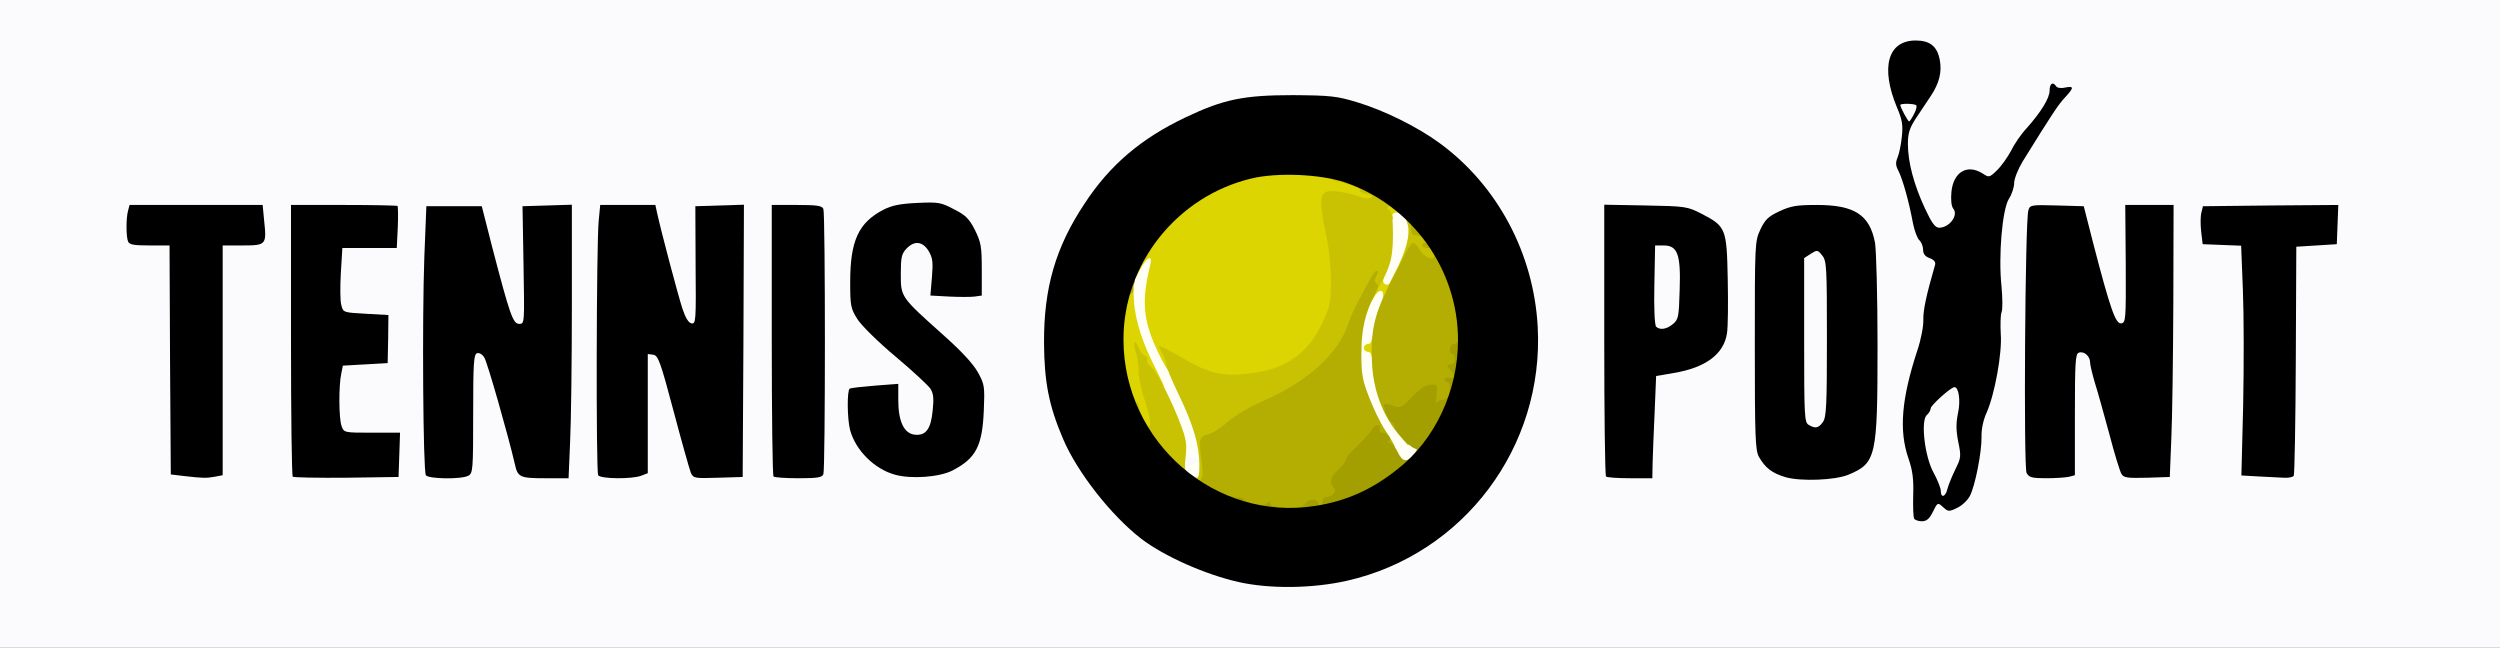
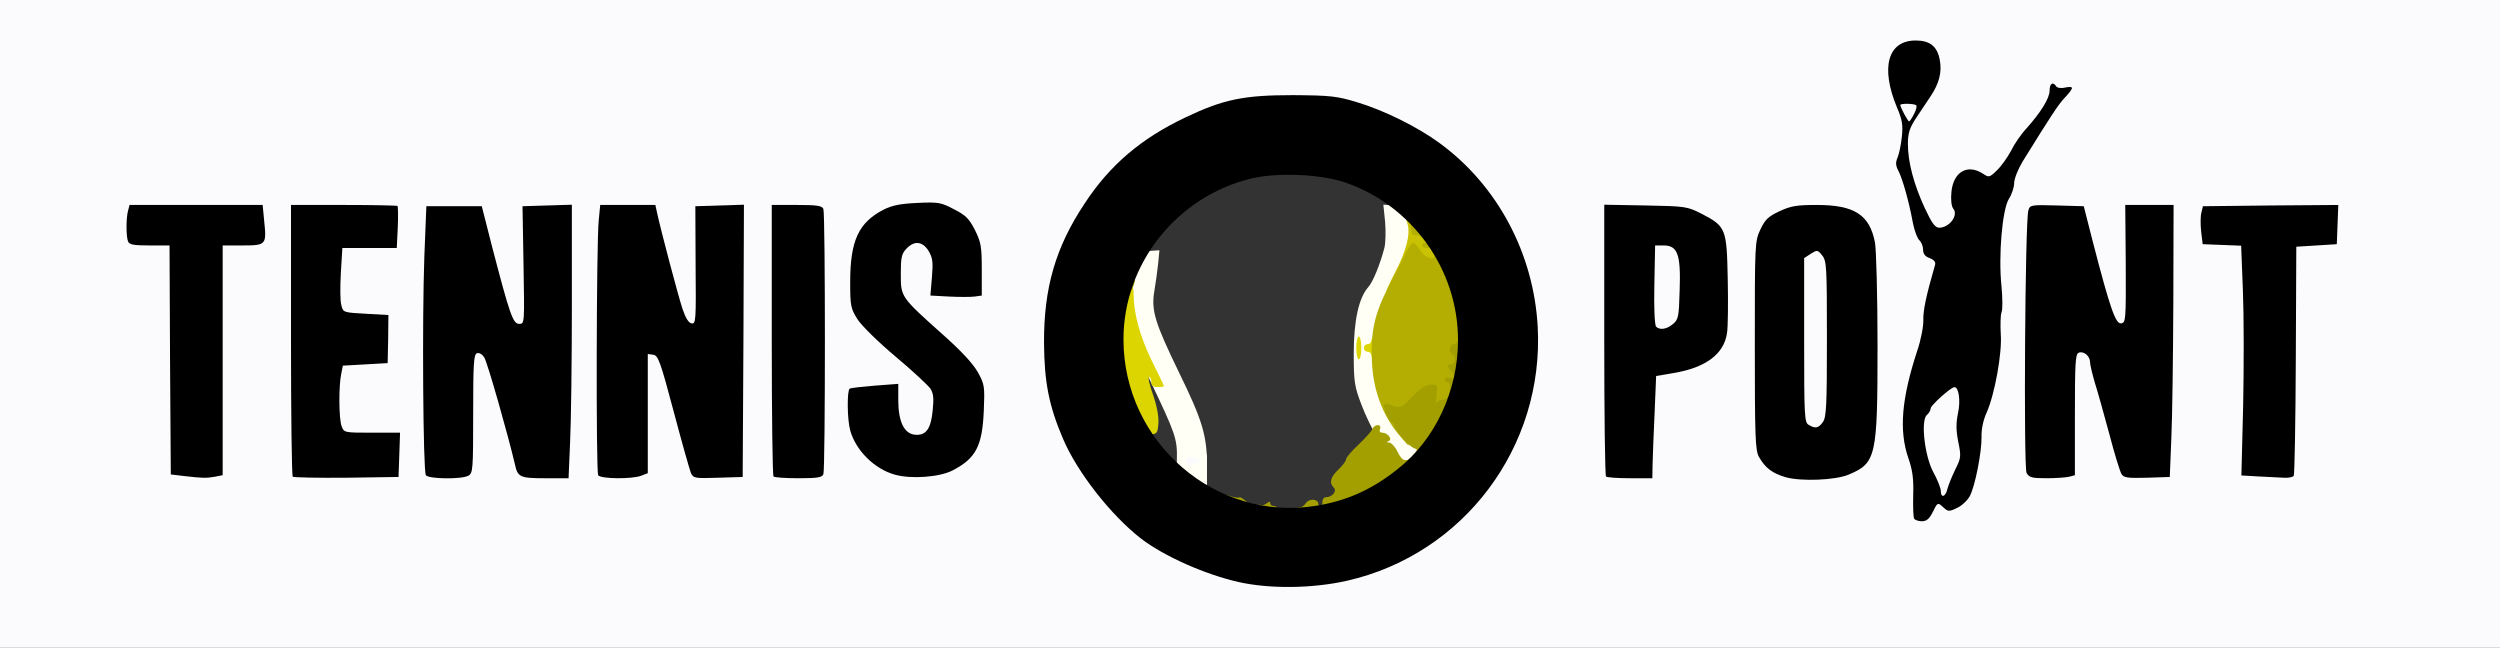
<svg xmlns="http://www.w3.org/2000/svg" version="1.0" width="494px" height="128px" viewBox="0 0 494 128" preserveAspectRatio="xMidYMid meet">
  <rect x="0" y="0" width="494" height="128" fill="#333333" stroke="none" />
  <g fill="#fbfbfd">
    <path d="M0 64 l0 -64 247 0 247 0 0 64 0 64 -247 0 -247 0 0 -64z m264.70 49.25 c19.50 -4.40 34.45 -20.70 37.35 -40.70 2.15 -15.25 -5.70 -32.95 -19.05 -42.75 -4.35 -3.20 -11 -6.50 -16.35 -8.10 -6.05 -1.80 -15.80 -1.95 -22.10 -0.30 -4.85 1.30 -12.15 4.60 -16.40 7.50 -6.75 4.60 -13.35 12.90 -16.80 21.10 -7.30 17.45 -3.20 36.70 10.75 50.35 4.35 4.30 5.25 5 9.25 7.35 10.65 6.25 22 8.15 33.35 5.55z m116.95 -15.30 c0.30 -0.20 0.10 -0.95 -0.45 -1.95 l-0.95 -1.55 -0.30 1.40 c-0.20 0.75 -0.35 2.30 -0.35 3.40 l-0.05 2 0.80 -1.50 c0.45 -0.80 1 -1.65 1.30 -1.80z m6.35 -2.05 c0.55 -1.20 0.95 -2.50 0.95 -2.90 0 -0.85 -2.40 3.45 -2.45 4.40 0 1.15 0.55 0.60 1.50 -1.50z m-24.10 -3.70 c5.25 -2.15 5.60 -3.70 5.60 -23.95 0 -16.50 -0.35 -20.55 -1.90 -22.75 -2.55 -3.55 -9.45 -4.60 -14.50 -2.25 -2.20 1.05 -2.80 1.60 -3.75 3.60 -1.05 2.35 -1.10 2.85 -1.10 21.40 0 20.45 0 20.50 2.65 22.90 2.45 2.25 8.95 2.75 13 1.05z m-321.40 -22.50 l0 -22.70 3.95 0 c2.35 0 4.05 -0.20 4.15 -0.55 0.10 -0.25 0.10 -1.40 0 -2.50 l-0.20 -1.95 -11.65 0 -11.65 0 -0.35 1.50 c-0.65 3.05 -0.10 3.50 4.30 3.50 l3.95 0 0.10 22.65 0.15 22.60 2.50 0.25 c1.40 0.15 3 0.15 3.65 0.05 l1.10 -0.15 0 -22.70z m34.90 20.20 l0.15 -2.90 -5.55 0 -5.50 0 -0.55 -1.35 c-0.60 -1.55 -0.40 -13.50 0.20 -14.50 0.30 -0.45 1.80 -0.65 4.65 -0.65 l4.20 0 0 -3.50 0 -3.45 -4.35 -0.15 -4.35 -0.15 -0.40 -1.50 c-0.25 -0.80 -0.30 -4.35 -0.10 -7.85 l0.35 -6.40 5.40 0 5.45 0 0 -2.75 0 -2.75 -9 0 -9 0 0 25.15 c0 13.85 0.15 25.35 0.35 25.55 0.20 0.15 4.30 0.25 9.10 0.20 l8.80 -0.15 0.15 -2.85z m13.65 2.60 c0.90 -0.50 0.95 -1.20 0.95 -12.20 0 -12.80 -0.10 -12.30 3.05 -12.30 0.95 0 1.65 0.40 2.15 1.15 0.60 0.90 4.75 15.45 6.05 21.10 0.55 2.40 1.10 2.75 4.50 2.75 l3.10 0 0.30 -7.10 c0.20 -3.95 0.35 -15.45 0.35 -25.55 l0 -18.40 -3.35 0.15 -3.40 0.15 0.20 11.65 0.20 11.60 -2.55 0 -2.55 0 -1.10 -3.60 c-0.60 -1.95 -2.05 -7.20 -3.20 -11.60 l-2.05 -8.05 -4 0 -3.95 0 -0.40 10 c-0.45 12.20 -0.25 39.25 0.30 40.15 0.50 0.75 4.05 0.80 5.40 0.10z m34.15 0 l1.30 -0.50 0 -11.75 0 -11.80 2.60 0.15 2.55 0.15 2.95 11 c1.60 6.05 3.15 11.50 3.40 12.15 0.45 1.05 0.75 1.15 3.85 1 l3.40 -0.15 0.15 -25.35 0.10 -25.40 -3.25 0 -3.25 0 0 11.80 0 11.75 -2.35 -0.15 -2.40 -0.15 -0.90 -2.75 c-0.80 -2.40 -4.20 -15.20 -5.05 -19.10 -0.30 -1.40 -0.35 -1.40 -4.25 -1.40 l-3.90 0 -0.35 2.90 c-0.40 3.85 -0.50 46.90 -0.05 47.55 0.40 0.70 3.75 0.70 5.45 0.05z m36 -0.30 c0.40 -1 0.40 -48.40 0 -49.40 -0.25 -0.60 -1.05 -0.80 -3.75 -0.80 l-3.45 0 0 25.15 c0 13.85 0.15 25.35 0.35 25.50 0.15 0.20 1.70 0.35 3.45 0.35 2.35 0 3.15 -0.20 3.40 -0.80z m25.55 -0.80 c4.15 -2.05 5.80 -4.80 6.15 -10.20 0.30 -5.05 -0.95 -7.20 -8 -13.50 -8.75 -7.85 -8.40 -7.25 -8.40 -13.55 0 -4.80 0.10 -5.45 1.10 -6.50 0.85 -0.90 1.60 -1.15 3.75 -1.15 2.45 0 2.75 0.10 3.70 1.65 0.85 1.35 1 2.15 0.75 5.25 l-0.20 3.60 3.45 0 3.45 0 0 -3.65 c0 -3 -0.25 -4.15 -1.35 -6.40 -1.15 -2.25 -1.85 -2.95 -4.15 -4.10 -2.40 -1.25 -3.15 -1.40 -5.75 -1.20 -7.70 0.60 -11.75 5.45 -11.75 14.10 0 4.85 1.30 6.75 8.95 13.20 3.35 2.80 6.45 5.70 6.90 6.35 0.65 1 0.75 2.10 0.55 5.75 -0.35 5.75 -0.90 6.45 -4.95 6.45 -2.60 0 -3 -0.15 -3.80 -1.35 -0.60 -0.90 -0.95 -2.60 -1.10 -5 l-0.15 -3.70 -3.10 0.35 c-1.65 0.20 -3.25 0.45 -3.50 0.60 -0.70 0.40 0.05 5.30 1.10 7.40 0.95 1.80 2.40 3.40 4.75 5.20 1.45 1.05 5.40 1.95 7.60 1.65 1.10 -0.15 2.90 -0.70 4 -1.25z m138.30 -1.25 c0.05 -1.60 0.20 -6.15 0.40 -10.10 l0.30 -7.25 3.50 -0.60 c6.30 -1.05 9.90 -3.75 10.50 -7.85 0.20 -1.15 0.25 -5.30 0.15 -9.20 -0.20 -8.30 -0.50 -9 -5.15 -11.40 -2.75 -1.40 -3.30 -1.50 -9.60 -1.65 l-6.65 -0.20 0 25.25 c0 13.85 0.15 25.35 0.35 25.50 0.15 0.20 1.65 0.35 3.25 0.35 l2.90 0 0.05 -2.85z m82.30 2.55 c1.15 -0.30 1.15 -0.35 1.25 -12.40 l0.15 -12.05 2.15 -0.15 c2.40 -0.20 3.60 0.50 3.60 2 0 0.50 0.45 2.35 0.95 4.05 0.55 1.70 1.80 6.25 2.85 10.10 1 3.85 2.10 7.40 2.40 7.90 0.45 0.70 1.10 0.85 3.55 0.75 l3 -0.15 0.30 -7.50 c0.20 -4.10 0.35 -15.55 0.40 -25.35 l0.05 -17.90 -3.30 0 -3.30 0 0.15 11.65 0.20 11.60 -2.55 0.15 -2.55 0.15 -1.30 -4.40 c-0.75 -2.40 -2.20 -7.65 -3.25 -11.65 l-1.85 -7.25 -3.85 -0.15 -3.85 -0.15 -0.35 1.85 c-0.45 2.50 -0.55 47.20 -0.10 48.35 0.40 0.90 2.95 1.15 5.25 0.55z m44.75 -22.95 l0.15 -22.50 4 -0.25 4 -0.25 0.15 -2.40 0.15 -2.35 -11.90 0.10 -11.90 0.15 0 2.25 0 2.25 3.80 0.15 3.85 0.15 0.35 10.35 c0.20 5.70 0.25 15.90 0.10 22.70 l-0.35 12.35 3.40 0.15 c1.85 0.10 3.50 0.05 3.70 -0.10 0.20 -0.15 0.45 -10.40 0.50 -22.75z m-62.15 15.25 c0.05 -1.55 0.50 -3.70 1.10 -5 2 -4.40 2.90 -11 2.70 -20.25 -0.25 -11.85 0.40 -19.80 1.70 -21.95 1.35 -2.15 1.40 -3.25 0.05 -2.05 -0.70 0.65 -1.45 0.80 -2.85 0.60 -4.35 -0.65 -4.35 -0.65 -5.05 0.85 -0.60 1.15 -0.60 1.65 -0.10 2.60 0.85 1.55 0.35 5.10 -0.85 5.95 -0.50 0.40 -1.85 0.75 -3 0.75 -1.95 0 -2.15 0.10 -2.15 1.25 0 0.90 0.35 1.40 1.30 1.75 1.25 0.50 1.30 0.65 1.05 3.15 -0.15 1.40 -0.70 4.10 -1.25 5.90 -0.50 1.80 -0.85 4.05 -0.70 5 0.10 1.10 -0.40 3.60 -1.30 6.50 -3.10 9.70 -3.65 13.90 -2.35 17.95 0.70 2.20 0.70 2.20 0.40 -2.25 -0.25 -3.80 -0.15 -4.65 0.55 -5.20 0.45 -0.35 0.80 -0.95 0.80 -1.35 0 -0.35 1 -1.45 2.20 -2.40 1.60 -1.35 2.60 -1.80 4 -1.80 2.40 0 3.05 1.50 2.55 5.75 -0.45 3.70 -0.45 3.85 0.05 7.25 0.35 2.50 0.45 2.60 0.75 1.25 0.20 -0.80 0.35 -2.75 0.40 -4.25z m-9.25 -68.70 c1.35 -2.65 1.35 -2.75 0.55 -4.50 -1 -2.05 -2.40 -2.65 -4.05 -1.80 -1.85 1.05 -2.75 3.40 -2.15 5.95 0.65 2.95 0.75 3.05 2.65 3.05 1.50 0 1.75 -0.25 3 -2.70z" />
    <path d="M233 91 c0 -2.75 0.30 -2.90 3.95 -2.20 1.40 0.30 1.55 0.50 1.55 2.20 0 2.05 -0.65 2.50 -3.85 2.50 -1.65 0 -1.65 0 -1.65 -2.50z" />
    <path d="M355.90 85.45 c-0.85 -0.45 -0.90 -1.85 -0.90 -18.20 l0 -17.70 1.10 -0.75 c0.60 -0.45 1.95 -0.80 3 -0.80 3.40 0 3.40 0.05 3.40 19 0 19.20 0.05 19 -3.65 19 -1.15 0 -2.50 -0.25 -2.95 -0.55z" />
    <path d="M325.65 65.90 c-0.30 -0.40 -0.40 -4.25 -0.25 -9.75 l0.20 -9.15 3.20 0 c3.05 0 3.20 0.05 4 1.55 0.65 1.30 0.75 2.90 0.60 8.80 -0.15 6.90 -0.20 7.30 -1.35 8.20 -1.35 1.10 -5.65 1.30 -6.40 0.35z" />
  </g>
  <g fill="#fffff5">
    <path d="M233.60 95.20 c-1 -0.70 -1.15 -1.15 -1.05 -4.35 0.10 -4.15 -0.20 -5 -5.45 -16 -3.70 -7.75 -4.60 -11.10 -4.60 -17.15 0.05 -2.50 0.35 -4.05 1.15 -5.70 1 -2.10 1.25 -2.25 3.25 -2.40 l2.20 -0.15 -0.25 2.65 c-0.15 1.45 -0.50 3.90 -0.75 5.40 -0.65 3.85 0.10 6.25 4.85 16.05 4.60 9.40 5.55 12.50 5.55 18.30 l0 4.15 -1.90 0 c-1.05 0 -2.40 -0.35 -3 -0.80z m2.95 -3.70 c1 0 0.35 -0.90 -0.80 -1.10 -1 -0.20 -1.25 -0.05 -1.25 0.70 0 0.70 0.25 0.90 0.80 0.70 0.45 -0.15 1 -0.30 1.25 -0.30z" />
    <path d="M274.50 90.50 c-0.55 -1.10 -1.70 -3.05 -2.50 -4.35 -0.85 -1.30 -2.20 -4.10 -3 -6.25 -1.35 -3.55 -1.50 -4.40 -1.50 -10.05 0 -6.50 1 -11.05 2.90 -13.15 0.90 -1 2.35 -4.60 3.15 -7.70 0.25 -0.95 0.30 -3.30 0.15 -5.15 l-0.35 -3.40 2.70 0.15 c3.50 0.20 4.10 1.20 3.75 6.30 -0.15 2.85 -0.60 4.40 -2.05 7.35 -1 2.05 -2 3.75 -2.20 3.85 -0.15 0.10 -0.85 1.85 -1.55 3.90 -1.90 5.65 -1.75 11.50 0.30 16.35 1.70 3.85 4.70 7.90 6.25 8.40 0.70 0.25 0.95 0.80 0.95 2.20 0 2.45 -1.20 3.55 -3.90 3.55 -1.90 0 -2.15 -0.15 -3.10 -2z" />
  </g>
  <g fill="#dcd502">
    <path d="M224.35 84.10 c-0.45 -1.05 -0.85 -2.20 -0.85 -2.50 0 -0.25 -0.15 -0.60 -0.40 -0.70 -0.20 -0.05 -0.80 -1.50 -1.30 -3.15 -1.25 -3.85 -1.65 -13.15 -0.80 -17.85 0.55 -3.10 0.70 -3.40 1.80 -3.40 1 0 1.20 0.25 1.20 1.60 0 3.80 1.25 8.35 3.55 13.10 1.35 2.70 2.45 5 2.45 5.10 0 0.10 -0.55 0.20 -1.25 0.20 -0.90 0 -1.25 -0.25 -1.25 -1 0 -0.55 -0.20 -1 -0.45 -1 -0.25 0 0.10 1.60 0.80 3.55 0.75 2.15 1.15 4.30 1.05 5.60 -0.15 2 -0.25 2.10 -1.90 2.25 -1.65 0.15 -1.85 0 -2.65 -1.80z" />
-     <path d="M236.85 74.75 c-1 -0.40 -2.35 -1.05 -2.95 -1.50 -1.40 -0.95 -1.90 -0.95 -1.90 0 0 1.75 -1.15 0.50 -3 -3.30 -3.15 -6.50 -3.50 -10.30 -1.70 -17.65 0.55 -2.25 -0.85 -1.40 -2.20 1.35 -1.35 2.80 -2.10 3 -2.10 0.60 0 -1.20 0.25 -1.75 0.75 -1.75 0.50 0 0.75 -0.50 0.75 -1.55 0 -1.95 3.85 -7.15 7.80 -10.50 1.55 -1.30 4.45 -3.20 6.40 -4.15 5.30 -2.55 9.10 -3.30 16.70 -3.30 5.70 0 7.05 0.15 10.70 1.35 2.30 0.70 4.35 1.60 4.55 2 0.20 0.35 0.85 0.65 1.35 0.65 0.55 0 1 0.25 1 0.50 0 0.30 0.45 0.50 1 0.50 0.55 0 1 0.25 1 0.50 0 0.30 0.35 0.50 0.75 0.50 0.40 0 0.75 0.25 0.75 0.50 0 0.30 0.35 0.50 0.75 0.50 0.50 0 0.75 0.50 0.75 1.60 0 1.25 -0.15 1.45 -0.60 1 -0.90 -0.90 -2.55 -0.75 -2.20 0.15 0.15 0.45 0 0.75 -0.40 0.75 -1.25 0 -2.30 -0.60 -2.30 -1.30 0 -0.40 -0.50 -0.70 -1.10 -0.70 -0.65 0 -2.50 -0.50 -4.20 -1.10 -3.45 -1.25 -5 -1 -4.50 0.75 1.15 3.85 1.80 9.25 1.80 14.40 0 5.60 -0.10 6.20 -1.50 9.35 -2.65 5.85 -6.70 9.05 -12.70 10.10 -4.10 0.70 -11.15 0.55 -13.45 -0.25z" />
    <path d="M268 68.75 c0 -1.25 0.25 -2.25 0.50 -2.25 0.30 0 0.50 1 0.50 2.25 0 1.25 -0.20 2.25 -0.50 2.25 -0.25 0 -0.50 -1 -0.50 -2.25z" />
    <path d="M271 70.25 c0 -0.40 -0.35 -0.75 -0.75 -0.75 -0.40 0 -0.75 -0.35 -0.75 -0.75 0 -0.40 0.35 -0.75 0.75 -0.75 0.40 0 0.75 -0.35 0.75 -0.75 0 -0.40 0.35 -0.75 0.75 -0.75 0.55 0 0.75 0.60 0.75 2.25 0 1.65 -0.20 2.25 -0.75 2.25 -0.40 0 -0.75 -0.35 -0.75 -0.75z" />
-     <path d="M270 58.35 c0 -0.90 0.35 -2.15 0.80 -2.75 0.85 -1.25 3 -1.55 2.55 -0.40 -0.15 0.40 0.05 0.85 0.45 1 0.45 0.20 0.90 -0.15 1.20 -0.85 0.35 -0.90 0.45 -0.65 0.45 1.30 0.05 2 -0.10 2.35 -0.90 2.35 -0.55 0 -1.10 0.30 -1.25 0.65 -0.15 0.30 -0.20 0 -0.05 -0.75 0.35 -1.80 -0.80 -1.90 -1.75 -0.15 -0.90 1.70 -1.50 1.55 -1.50 -0.40z" />
  </g>
  <g fill="#c9c202">
-     <path d="M236.50 97 c0 -0.25 -0.35 -0.50 -0.75 -0.50 -0.45 0 -0.75 -0.45 -0.75 -1.25 0 -1 -0.25 -1.25 -1.20 -1.25 -2 0 -2.65 -0.45 -5.55 -4 -1.80 -2.20 -2.75 -3.80 -2.75 -4.70 0 -0.80 -0.25 -1.30 -0.75 -1.30 -0.40 0 -0.75 -0.45 -0.75 -1 0 -0.55 -0.20 -1 -0.50 -1 -0.25 0 -0.50 -0.55 -0.50 -1.20 0 -0.65 -0.25 -1.30 -0.55 -1.40 -0.30 -0.10 -0.65 -1.25 -0.80 -2.55 -0.25 -1.90 -0.15 -2.35 0.50 -2.35 0.50 0 1 0.85 1.40 2.50 0.35 1.40 0.80 2.50 1.05 2.50 0.20 0 0.40 0.30 0.40 0.65 0 0.35 0.45 1.55 0.95 2.65 1.60 3.20 1.80 0.85 0.35 -3.40 -0.70 -2.05 -1.30 -4.75 -1.30 -6 0 -1.25 -0.25 -2.95 -0.55 -3.85 -0.70 -1.95 -0.20 -2.75 0.55 -0.85 0.25 0.75 0.80 1.45 1.25 1.60 0.40 0.15 0.60 0.55 0.45 0.80 -0.20 0.30 0.15 0.90 0.70 1.35 1.15 0.90 4.05 6.50 5.95 11.55 1 2.65 1.20 3.75 0.95 6.10 -0.30 2.55 -0.25 2.90 0.80 3.60 1.70 1.20 1.90 1 1.90 -1.85 0 -3.80 -1.20 -7.90 -4 -13.70 -1.40 -2.85 -2.50 -5.55 -2.50 -6 -0.05 -0.50 -0.35 -1.45 -0.75 -2.15 -0.40 -0.70 -0.70 -1.40 -0.75 -1.60 0 -0.20 1.75 0.65 3.90 1.90 6.35 3.80 9.10 4.35 15.90 3.20 6 -1.05 10.05 -4.25 12.70 -10.10 1.35 -3 1.50 -3.90 1.50 -8 -0.05 -2.55 -0.35 -6.20 -0.80 -8.15 -1.85 -8.80 -1.60 -9.90 2.20 -9.40 1.30 0.15 3.10 0.60 4.05 0.95 1 0.40 1.95 0.50 2.40 0.25 0.60 -0.30 0.40 -0.50 -0.85 -0.70 -0.85 -0.20 -1.45 -0.55 -1.30 -0.80 0.25 -0.35 -2 -1.20 -4.70 -1.75 -0.95 -0.25 -2.15 -1.30 -1.85 -1.60 0.50 -0.55 7.05 0.60 7.25 1.30 0.10 0.25 0.60 0.50 1.05 0.50 1.60 0 6.55 3.65 6.55 4.85 0 0.80 -0.25 1 -1 0.80 -0.55 -0.15 -1 -0.50 -1 -0.75 0 -0.25 -0.25 -0.30 -0.55 -0.10 -0.40 0.20 -0.35 0.45 0.10 0.75 0.50 0.30 0.70 1.65 0.70 4.80 0 5.05 -0.60 6.95 -4.05 12.45 -1.20 1.95 -2.60 4.65 -3.05 6 -2.25 6.65 -8.05 12.05 -17.20 16 -2.25 0.95 -5.20 2.70 -6.65 3.90 -1.40 1.25 -3.20 2.40 -4 2.60 -1.55 0.35 -1.55 0.50 -0.50 7.85 l0.35 2.35 -1.85 0 c-1 0 -1.80 -0.20 -1.80 -0.50z" />
    <path d="M275.50 54.15 c2.45 -4.60 3.30 -8.05 2.55 -10.15 -0.50 -1.45 -0.45 -1.50 1 -1.50 1.20 0 1.45 0.20 1.45 1.20 0 0.90 0.30 1.30 1.05 1.40 0.60 0.10 1.35 0.60 1.65 1.15 0.30 0.50 0.85 1.25 1.20 1.65 0.30 0.35 0.60 1.60 0.60 2.70 l0 2 -2.90 -0.20 c-3.05 -0.20 -3.70 0.10 -4.30 2 -0.20 0.65 -0.80 1.10 -1.35 1.10 -0.55 0 -1.20 0.55 -1.55 1.25 -0.30 0.70 -0.75 1.25 -1 1.25 -0.25 0 0.50 -1.75 1.60 -3.85z" />
  </g>
  <g fill="#b3ae01">
-     <path d="M248.80 101.45 c-3.35 -0.50 -6.25 -1.40 -10.40 -3.35 -2.50 -1.20 -2.90 -1.55 -2.90 -2.80 0 -1.20 0.10 -1.35 0.75 -0.80 1.30 1.10 1.65 -0.05 1.15 -3.70 -0.55 -4.10 -0.40 -4.55 1.45 -5 0.75 -0.20 2.55 -1.35 3.95 -2.60 1.45 -1.20 4.40 -2.95 6.65 -3.90 8.90 -3.85 15.15 -9.50 17.05 -15.55 0.35 -1.10 1.20 -3 1.90 -4.25 0.70 -1.25 1.70 -3.10 2.20 -4.10 0.50 -1.05 1.15 -1.90 1.45 -1.90 0.30 0 0.30 0.40 -0.10 1.05 -0.40 0.80 -0.40 1.15 0.05 1.45 0.45 0.30 0.40 0.80 -0.25 2 -2 3.85 -2.75 7.10 -2.75 11.85 0 4 0.20 5.25 1.50 8.55 0.80 2.15 2.15 4.90 2.95 6.20 2.85 4.45 2.80 4.40 0.80 4.40 -1.20 0 -1.75 -0.20 -1.75 -0.75 0 -0.40 -0.15 -0.75 -0.35 -0.75 -0.60 0 -4.65 4.15 -4.65 4.80 0 0.30 -0.45 0.95 -1 1.45 -0.70 0.60 -1 1.55 -1 2.85 0 1.90 -0.85 3.40 -1.95 3.40 -0.30 0 -0.55 0.30 -0.55 0.70 0 1.20 -8.10 1.65 -14.20 0.75z" />
    <path d="M276.25 85.70 c-3.10 -3.80 -4.90 -8.65 -5.15 -14.10 -0.30 -6.05 0.50 -9.60 3.30 -15 1.25 -2.40 2.75 -5.30 3.30 -6.45 0.60 -1.20 1.30 -2.15 1.55 -2.15 0.30 0 0.95 0.70 1.40 1.50 0.95 1.60 3.25 2.20 2.65 0.70 -0.15 -0.45 -0.30 -0.90 -0.30 -1 0 -0.10 -0.45 -0.20 -1 -0.20 -0.55 0 -1 -0.20 -1 -0.50 0 -0.25 0.25 -0.50 0.55 -0.50 0.40 0 0.40 -0.25 -0.05 -0.75 -0.35 -0.40 -1.05 -0.75 -1.55 -0.75 -0.90 0 -1.05 -0.20 -1.15 -1.60 -0.05 -0.35 -0.45 -1.10 -0.95 -1.65 -0.90 -1 -0.90 -1 0.35 -1.15 1.45 -0.20 3.80 1.95 3.80 3.45 0 0.60 0.35 0.95 1 0.95 0.80 0 1 0.35 1 1.50 0 1 0.25 1.50 0.80 1.50 1.75 0 4.75 9.70 4.75 15.60 0 5.40 -0.55 11.40 -1.10 11.40 -0.25 0 -0.45 0.45 -0.45 1.05 0 0.55 -0.35 2.10 -0.80 3.50 -0.75 2.30 -0.90 2.45 -2.50 2.45 -1.35 0 -1.70 -0.20 -1.70 -1 0 -0.55 -0.20 -1 -0.50 -1 -0.25 0 -0.50 -0.70 -0.50 -1.60 l0 -1.60 -1.70 1.85 c-0.90 1 -2.05 1.85 -2.50 1.85 -0.50 0 -0.80 0.45 -0.80 1.25 0 0.80 0.30 1.25 0.75 1.25 0.50 0 0.75 0.55 0.75 1.75 0 0.95 -0.10 1.75 -0.20 1.75 -0.10 0 -1 -1.05 -2.05 -2.30z" />
-     <path d="M222 57.75 c0 -1.40 0.20 -1.75 1 -1.75 0.65 0 1 0.35 1 1 0 0.55 -0.20 1 -0.50 1 -0.25 0 -0.50 0.35 -0.50 0.75 0 0.40 -0.20 0.75 -0.50 0.75 -0.25 0 -0.50 -0.80 -0.50 -1.75z" />
  </g>
  <g fill="#a49f00">
    <path d="M254.50 101.25 c0 -0.40 0.40 -0.80 0.90 -0.80 1.85 -0.15 2.05 -0.25 2.70 -1.10 0.65 -0.90 2.40 -0.75 2.40 0.20 0 0.25 0.20 0.45 0.45 0.45 0.25 0 0.40 -0.40 0.35 -0.85 0 -0.50 0.30 -0.90 0.70 -0.90 1.25 0 2.25 -1.20 1.55 -1.90 -0.95 -0.95 -0.65 -2.10 0.95 -3.60 0.85 -0.80 1.50 -1.70 1.50 -2.05 0 -0.30 1.10 -1.60 2.45 -2.85 1.30 -1.25 2.55 -2.60 2.70 -3.05 0.20 -0.45 0.65 -0.80 1.05 -0.80 0.50 0 0.65 0.30 0.50 0.75 -0.20 0.45 0 0.75 0.45 0.75 1.05 0 2.10 1.35 1.25 1.65 -0.45 0.20 -0.40 0.30 0.15 0.30 0.40 0.05 1.15 0.85 1.60 1.80 0.95 2 1.80 2.20 3.15 0.70 0.80 -0.95 0.85 -1.15 0.20 -1.35 -1.05 -0.35 -4 -3.65 -4 -4.45 0 -0.35 -0.20 -0.65 -0.40 -0.65 -0.50 0 -1.60 -2.25 -1.60 -3.25 0 -0.55 0.30 -0.60 1.30 -0.25 1.90 0.75 2.05 0.70 4.40 -1.75 1.55 -1.60 2.60 -2.25 3.55 -2.25 1.35 0 1.35 0.10 1.10 2.15 -0.10 1.15 -0.15 1.80 0 1.50 0.15 -0.35 0.65 -0.65 1.15 -0.65 0.50 0 1.05 -0.35 1.20 -0.80 0.45 -1.20 0.35 -2.70 -0.20 -2.70 -0.25 0 -0.50 -0.25 -0.50 -0.55 0 -0.30 0.45 -0.45 1 -0.30 1.20 0.30 1.30 -0.30 0.25 -1.35 -0.40 -0.40 -0.75 -0.85 -0.75 -1 0 -0.15 0.35 -0.30 0.75 -0.30 0.40 0 0.75 -0.45 0.75 -1 0 -0.55 -0.20 -1 -0.50 -1 -0.25 0 -0.50 -0.45 -0.50 -1 0 -0.55 0.30 -1 0.70 -1 0.80 0 1.45 -1.35 1 -2.05 -0.15 -0.25 0.20 -0.45 0.75 -0.45 1.20 0 1.35 1.35 0.55 6.25 -0.90 5.55 -1.45 7.50 -3.05 11 -2.20 4.90 -4.35 7.75 -5.80 7.75 -0.90 0 -1.15 0.30 -1.15 1.20 0 0.95 -0.75 1.80 -3.10 3.45 -5.40 3.80 -8.05 4.95 -14.40 6.15 -5.05 0.90 -7.50 0.90 -7.50 -0.05z" />
    <path d="M248.50 100.45 c0 -0.55 0.20 -0.85 0.50 -0.70 0.30 0.20 0.85 0.05 1.25 -0.25 0.55 -0.45 0.75 -0.45 0.75 -0.05 0 0.30 0.35 0.55 0.75 0.55 0.40 0 0.75 0.35 0.75 0.75 0 0.55 -0.55 0.75 -2 0.75 -1.70 0 -2 -0.15 -2 -1.05z" />
    <path d="M242.40 100.15 c-0.55 -0.15 -0.90 -0.70 -0.90 -1.40 0 -1.10 0.10 -1.15 1.60 -0.70 0.85 0.25 1.65 0.35 1.80 0.25 0.25 -0.30 2.10 1.30 2.10 1.80 0 0.40 -3.10 0.45 -4.60 0.05z" />
    <path d="M222 57 c0 -1.80 0.15 -2 1.25 -2 1.30 0 1.30 0.40 0.10 2.90 -0.80 1.70 -1.35 1.35 -1.35 -0.90z" />
  </g>
  <g fill="#000000">
    <path d="M244.70 115 c-6.60 -1.50 -14.70 -5.10 -19.20 -8.55 -5.95 -4.60 -12.65 -13.15 -15.45 -19.75 -2.80 -6.55 -3.70 -11.25 -3.75 -18.95 -0.05 -10.80 2.25 -18.85 8 -27.50 5 -7.65 11.20 -12.90 19.95 -17.05 7.55 -3.60 11.55 -4.40 21.25 -4.40 7.45 0.05 8.70 0.20 12.65 1.40 5.35 1.60 12 4.90 16.35 8.10 11.40 8.35 18.55 21.75 19.35 36.25 1.30 23.75 -14.60 44.95 -37.65 50.20 -6.85 1.55 -15.30 1.65 -21.50 0.25z m15.30 -15.05 c6 -0.95 11 -3.15 16.10 -7.20 7.45 -5.80 12 -15.50 12 -25.50 0.05 -13.95 -9.05 -26.65 -22.30 -31.20 -4.85 -1.65 -13.40 -2 -18.45 -0.80 -14.75 3.50 -25.40 16.85 -25.35 31.90 0.05 20.30 18.25 36 38 32.80z" />
    <path d="M378.25 102.50 c-0.20 -0.30 -0.25 -2.40 -0.20 -4.65 0.10 -3.15 -0.10 -4.85 -0.95 -7.30 -1.90 -5.50 -1.35 -11.80 1.75 -21.25 0.75 -2.20 1.25 -4.90 1.20 -6.10 -0.05 -1.85 0.55 -4.75 2.30 -10.80 0.20 -0.60 -0.15 -1.05 -1.05 -1.40 -0.90 -0.30 -1.30 -0.85 -1.30 -1.70 0 -0.65 -0.35 -1.45 -0.70 -1.80 -0.40 -0.30 -1 -1.85 -1.30 -3.40 -0.80 -4.35 -2.05 -8.70 -2.85 -10.30 -0.60 -1.10 -0.60 -1.70 -0.20 -2.65 0.30 -0.70 0.70 -2.55 0.85 -4.10 0.25 -2.30 0.10 -3.35 -0.95 -5.80 -3.30 -7.90 -1.85 -13.25 3.70 -13.25 2.80 0 4.25 1.15 4.75 3.85 0.45 2.40 -0.10 4.60 -1.80 7.15 -0.85 1.25 -2.15 3.25 -3 4.50 -1.15 1.80 -1.50 2.80 -1.50 4.95 0 3.55 1.15 7.95 3.35 12.70 1.40 3 2.05 3.85 2.85 3.85 2.05 -0.05 3.85 -2.50 2.75 -3.80 -0.35 -0.45 -0.50 -1.70 -0.35 -3.30 0.40 -3.95 3.15 -5.55 6.20 -3.60 1.20 0.80 1.30 0.80 2.75 -0.60 0.85 -0.80 2.10 -2.55 2.80 -3.85 0.65 -1.35 2.05 -3.40 3.10 -4.50 2.85 -3.20 4.55 -5.95 4.55 -7.45 0 -1.40 0.65 -1.85 1.30 -0.85 0.15 0.30 0.95 0.45 1.75 0.25 1.80 -0.35 1.80 0 0 1.95 -1.30 1.35 -2.70 3.50 -8.40 12.70 -0.90 1.50 -1.65 3.40 -1.65 4.20 0 0.80 -0.45 2.25 -1.05 3.15 -1.30 2.10 -2.10 11.30 -1.45 17.30 0.20 2.25 0.25 4.55 0 5.10 -0.20 0.55 -0.25 2.50 -0.15 4.30 0.30 3.75 -1.20 11.95 -2.80 15.55 -0.65 1.40 -1.05 3.30 -1 4.75 0.05 3.05 -1.25 9.65 -2.30 11.70 -0.45 0.85 -1.55 1.90 -2.50 2.35 -1.65 0.80 -1.80 0.75 -2.75 -0.10 -1.15 -1.05 -1.10 -1.05 -2.20 1.15 -0.60 1.15 -1.15 1.60 -2.05 1.60 -0.65 0 -1.35 -0.25 -1.50 -0.50z m6.55 -5.85 c0.20 -0.80 0.90 -2.50 1.55 -3.85 1.15 -2.30 1.20 -2.60 0.60 -5.50 -0.45 -2.30 -0.45 -3.70 -0.05 -5.65 0.55 -2.50 0.15 -5.15 -0.70 -5.15 -0.70 0 -4.70 3.60 -4.70 4.20 0 0.40 -0.35 0.95 -0.75 1.30 -1.25 1.05 -0.45 8.15 1.30 11.35 0.80 1.45 1.45 3.10 1.45 3.65 0 1.50 0.95 1.20 1.30 -0.35z m-6.60 -74.10 c0.45 -0.80 0.60 -1.55 0.45 -1.75 -0.40 -0.35 -3.15 -0.40 -3.15 -0.05 0 0.45 1.50 3.25 1.75 3.25 0.10 0 0.55 -0.65 0.95 -1.45z" />
    <path d="M352.85 94.30 c-2.70 -0.80 -4.05 -1.85 -5.30 -4.05 -0.70 -1.30 -0.80 -3.90 -0.80 -22 0 -20.10 0 -20.55 1.10 -22.90 0.95 -2 1.55 -2.55 3.75 -3.60 2.25 -1.05 3.40 -1.25 7.40 -1.25 7.45 0 10.45 1.95 11.50 7.45 0.25 1.50 0.50 10.55 0.50 20.30 0 22.05 -0.25 23.25 -5.75 25.55 -2.65 1.10 -9.35 1.35 -12.40 0.50z m7.35 -10.90 c0.70 -0.95 0.80 -3.40 0.80 -16.45 0 -14.25 -0.05 -15.40 -0.95 -16.50 -0.90 -1.10 -0.95 -1.10 -2.25 -0.30 l-1.30 0.85 0 16.25 c0 14.90 0.05 16.25 0.90 16.70 1.30 0.80 1.95 0.65 2.80 -0.55z" />
    <path d="M36.25 94.05 l-2.50 -0.30 -0.15 -22.60 -0.10 -22.65 -3.95 0 c-3.15 0 -4 -0.15 -4.25 -0.80 -0.40 -1 -0.40 -4.60 0 -6.05 l0.30 -1.15 13.15 0 13.15 0 0.30 3.15 c0.50 4.70 0.40 4.85 -4.25 4.85 l-3.95 0 0 22.70 0 22.70 -1.55 0.30 c-1.70 0.30 -2.30 0.30 -6.20 -0.15z" />
    <path d="M57.85 94.20 c-0.20 -0.20 -0.35 -12.35 -0.35 -27.05 l0 -26.65 10.40 0 c5.75 0 10.55 0.10 10.65 0.20 0.10 0.10 0.15 2.05 0.05 4.25 l-0.20 4.05 -5.35 0 -5.40 0 -0.30 4.95 c-0.15 2.70 -0.15 5.55 0.10 6.35 0.35 1.45 0.40 1.45 4.85 1.70 l4.45 0.25 -0.05 4.75 -0.10 4.75 -4.40 0.25 -4.45 0.25 -0.30 1.50 c-0.55 2.40 -0.50 9.05 0.05 10.45 0.45 1.30 0.55 1.30 6 1.30 l5.55 0 -0.15 4.40 -0.15 4.35 -10.30 0.15 c-5.65 0.05 -10.40 -0.05 -10.60 -0.20z" />
    <path d="M84.15 93.90 c-0.55 -0.90 -0.75 -30.85 -0.30 -43.15 l0.40 -10 5.45 0 5.50 0 2.05 8.05 c3.50 13.40 4.10 15.20 5.35 15.20 1.05 0 1.05 -0.05 0.85 -11.60 l-0.20 -11.65 4.90 -0.15 4.85 -0.15 0 19.90 c0 10.95 -0.15 23.10 -0.35 27.05 l-0.30 7.10 -4.60 0 c-5 0 -5.45 -0.20 -6 -2.75 -1.30 -5.60 -5.45 -20.20 -6.05 -21.10 -0.40 -0.65 -1 -1 -1.45 -0.85 -0.65 0.25 -0.75 2.05 -0.75 12 0 11 -0.05 11.70 -0.95 12.20 -1.40 0.75 -7.90 0.65 -8.40 -0.10z" />
    <path d="M118.20 93.90 c-0.45 -0.70 -0.35 -45.90 0.10 -50.25 l0.30 -3.15 5.45 0 5.45 0 0.30 1.40 c0.85 3.90 4.25 16.70 5.05 19.10 0.60 1.80 1.20 2.80 1.80 2.90 0.85 0.15 0.90 -0.50 0.80 -11.50 l-0.05 -11.65 4.80 -0.15 4.80 -0.15 -0.10 26.90 -0.15 26.90 -4.90 0.15 c-4.65 0.15 -4.85 0.10 -5.35 -1 -0.25 -0.65 -1.80 -6.10 -3.40 -12.15 -2.60 -9.80 -3.05 -11 -4 -11.15 l-1.10 -0.15 0 11.80 0 11.75 -1.30 0.50 c-1.80 0.70 -8.05 0.65 -8.50 -0.10z" />
    <path d="M152.85 94.15 c-0.20 -0.15 -0.35 -12.30 -0.35 -27 l0 -26.65 4.95 0 c4.05 0 5 0.15 5.25 0.80 0.40 1 0.40 51.40 0 52.40 -0.25 0.65 -1.15 0.80 -4.90 0.80 -2.55 0 -4.80 -0.15 -4.95 -0.35z" />
    <path d="M176.85 93.80 c-4.05 -1.10 -7.75 -4.80 -8.85 -8.75 -0.60 -2.15 -0.65 -7.90 -0.10 -8.25 0.25 -0.15 2.50 -0.40 5 -0.60 l4.60 -0.35 0 3.20 c0 4.25 1.15 6.65 3.30 6.85 2.15 0.20 3.15 -1.10 3.50 -4.80 0.25 -2.40 0.15 -3.35 -0.45 -4.30 -0.45 -0.65 -3.55 -3.55 -6.90 -6.35 -3.40 -2.85 -6.70 -6.10 -7.50 -7.35 -1.35 -2.15 -1.45 -2.65 -1.45 -7.35 0 -8.20 1.65 -11.75 6.55 -14.30 1.65 -0.85 3.30 -1.20 6.70 -1.35 4.20 -0.20 4.70 -0.10 7.25 1.25 2.30 1.15 3 1.85 4.15 4.10 1.20 2.45 1.35 3.25 1.35 7.85 l0 5.10 -1.40 0.20 c-0.75 0.10 -3.05 0.10 -5.05 0 l-3.70 -0.20 0.30 -3.60 c0.25 -3 0.15 -3.85 -0.65 -5.20 -1.20 -1.95 -2.85 -2.10 -4.40 -0.45 -0.95 1 -1.10 1.75 -1.10 5 0 4.55 -0.05 4.50 8.40 12.05 3.60 3.20 5.95 5.75 6.85 7.40 1.30 2.35 1.35 2.80 1.15 7.55 -0.30 7 -1.55 9.40 -6.15 11.80 -2.60 1.35 -8.20 1.75 -11.40 0.85z" />
    <path d="M317.35 94.15 c-0.20 -0.15 -0.35 -12.35 -0.35 -27 l0 -26.70 8.15 0.15 c7.95 0.15 8.25 0.20 11.10 1.65 4.80 2.50 4.95 2.90 5.15 12.90 0.10 4.75 0.05 9.55 -0.15 10.70 -0.60 4.10 -4.20 6.80 -10.50 7.85 l-3.50 0.60 -0.30 7.25 c-0.20 3.95 -0.35 8.50 -0.40 10.10 l-0.05 2.85 -4.40 0 c-2.45 0 -4.60 -0.15 -4.75 -0.35z m13.20 -30.10 c1.10 -0.90 1.20 -1.40 1.35 -6.70 0.25 -7.05 -0.40 -8.85 -3.15 -8.85 l-1.70 0 -0.15 7.80 c-0.10 4.45 0.05 7.95 0.35 8.25 0.70 0.70 2.05 0.55 3.30 -0.50z" />
    <path d="M400.45 93.45 c-0.60 -1.15 -0.30 -49.65 0.35 -51.85 0.30 -1.10 0.50 -1.15 5.65 -1 l5.30 0.15 1.85 7.25 c3.40 13.10 4.45 16.05 5.55 15.90 0.90 -0.15 0.95 -0.60 0.90 -11.75 l-0.10 -11.65 4.80 0 4.75 0 -0.05 19.40 c-0.05 10.65 -0.20 22.75 -0.40 26.85 l-0.30 7.50 -4.50 0.15 c-3.90 0.10 -4.60 0 -5.05 -0.75 -0.30 -0.50 -1.40 -4.05 -2.40 -7.90 -1.05 -3.85 -2.30 -8.40 -2.85 -10.10 -0.50 -1.70 -0.95 -3.55 -0.95 -4.05 0 -1.25 -1.25 -2.30 -2.25 -1.90 -0.65 0.25 -0.75 2 -0.75 12.25 l0 11.95 -1.10 0.30 c-0.65 0.15 -2.65 0.30 -4.50 0.30 -2.90 0 -3.45 -0.15 -3.95 -1.05z" />
    <path d="M446.35 94.15 l-3.45 -0.20 0.35 -13.85 c0.15 -7.60 0.15 -17.85 -0.05 -22.70 l-0.35 -8.85 -3.80 -0.15 -3.80 -0.15 -0.30 -2.50 c-0.15 -1.35 -0.15 -3.05 0.05 -3.75 l0.30 -1.25 13.40 -0.15 13.35 -0.10 -0.15 3.85 -0.15 3.90 -4 0.25 -4 0.25 -0.10 22.40 c-0.05 12.30 -0.25 22.60 -0.40 22.85 -0.20 0.30 -1.05 0.45 -1.90 0.40 -0.90 -0.05 -3.15 -0.15 -5 -0.25z" />
  </g>
</svg>